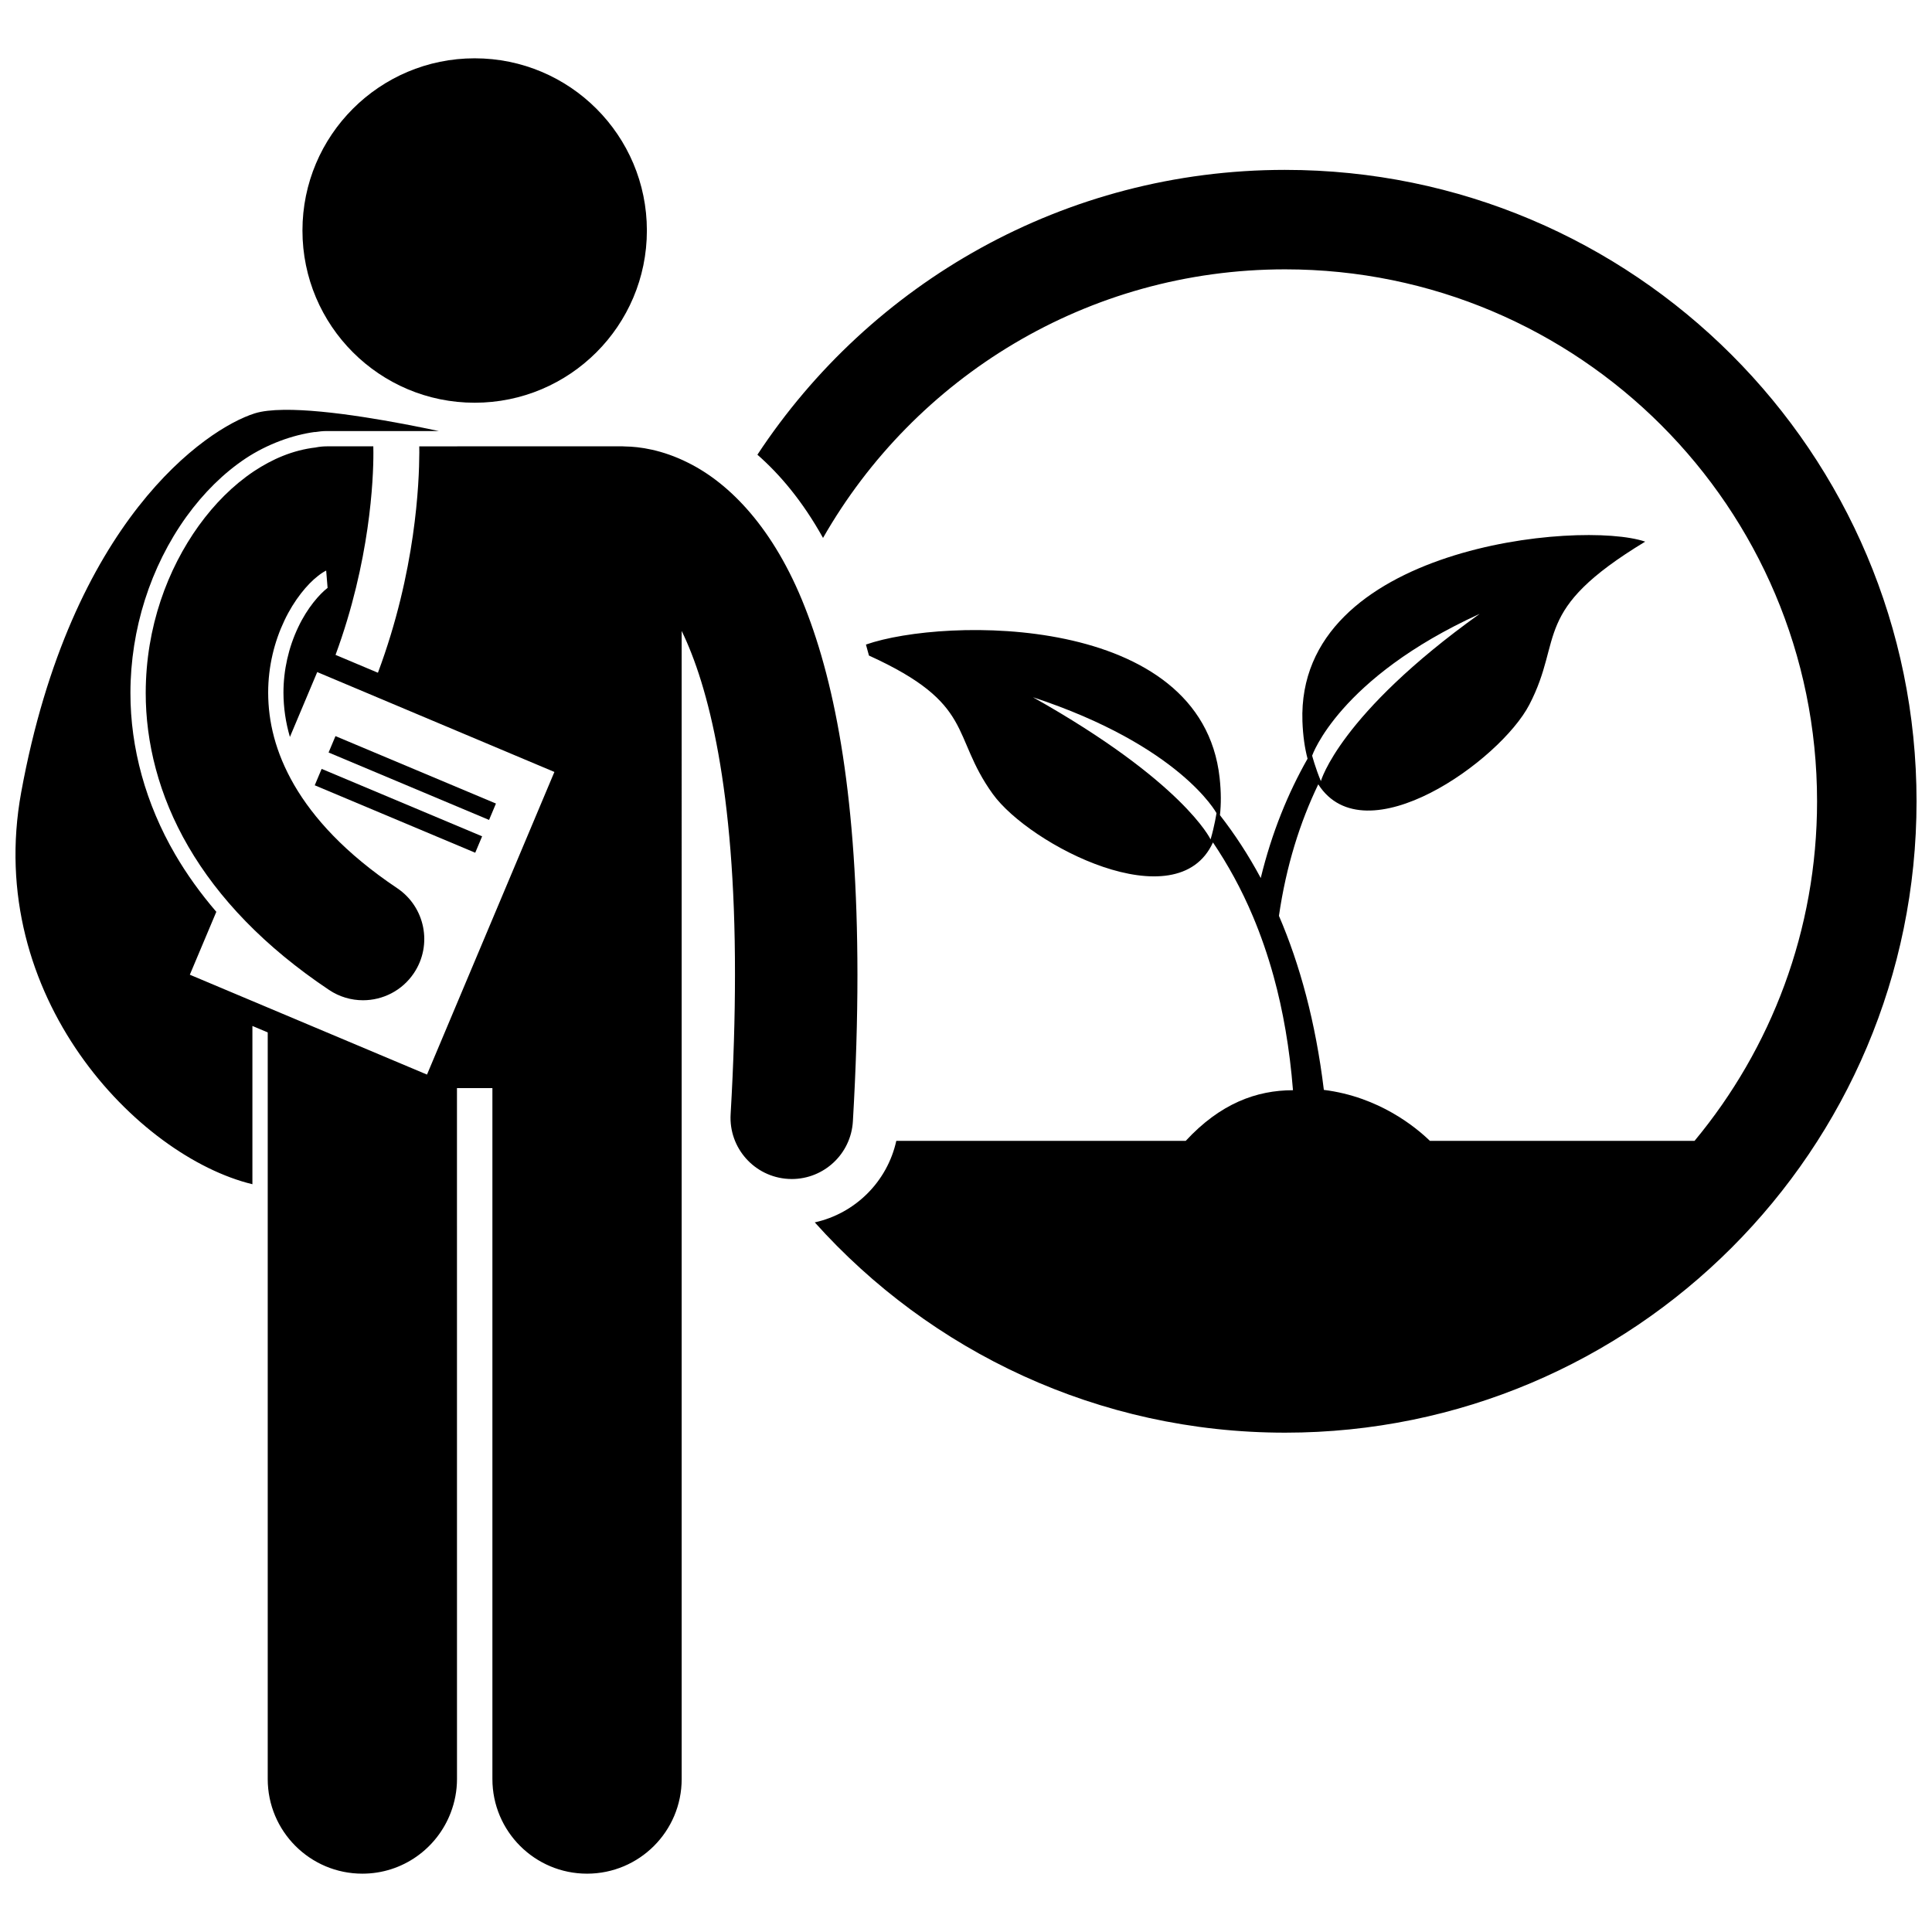
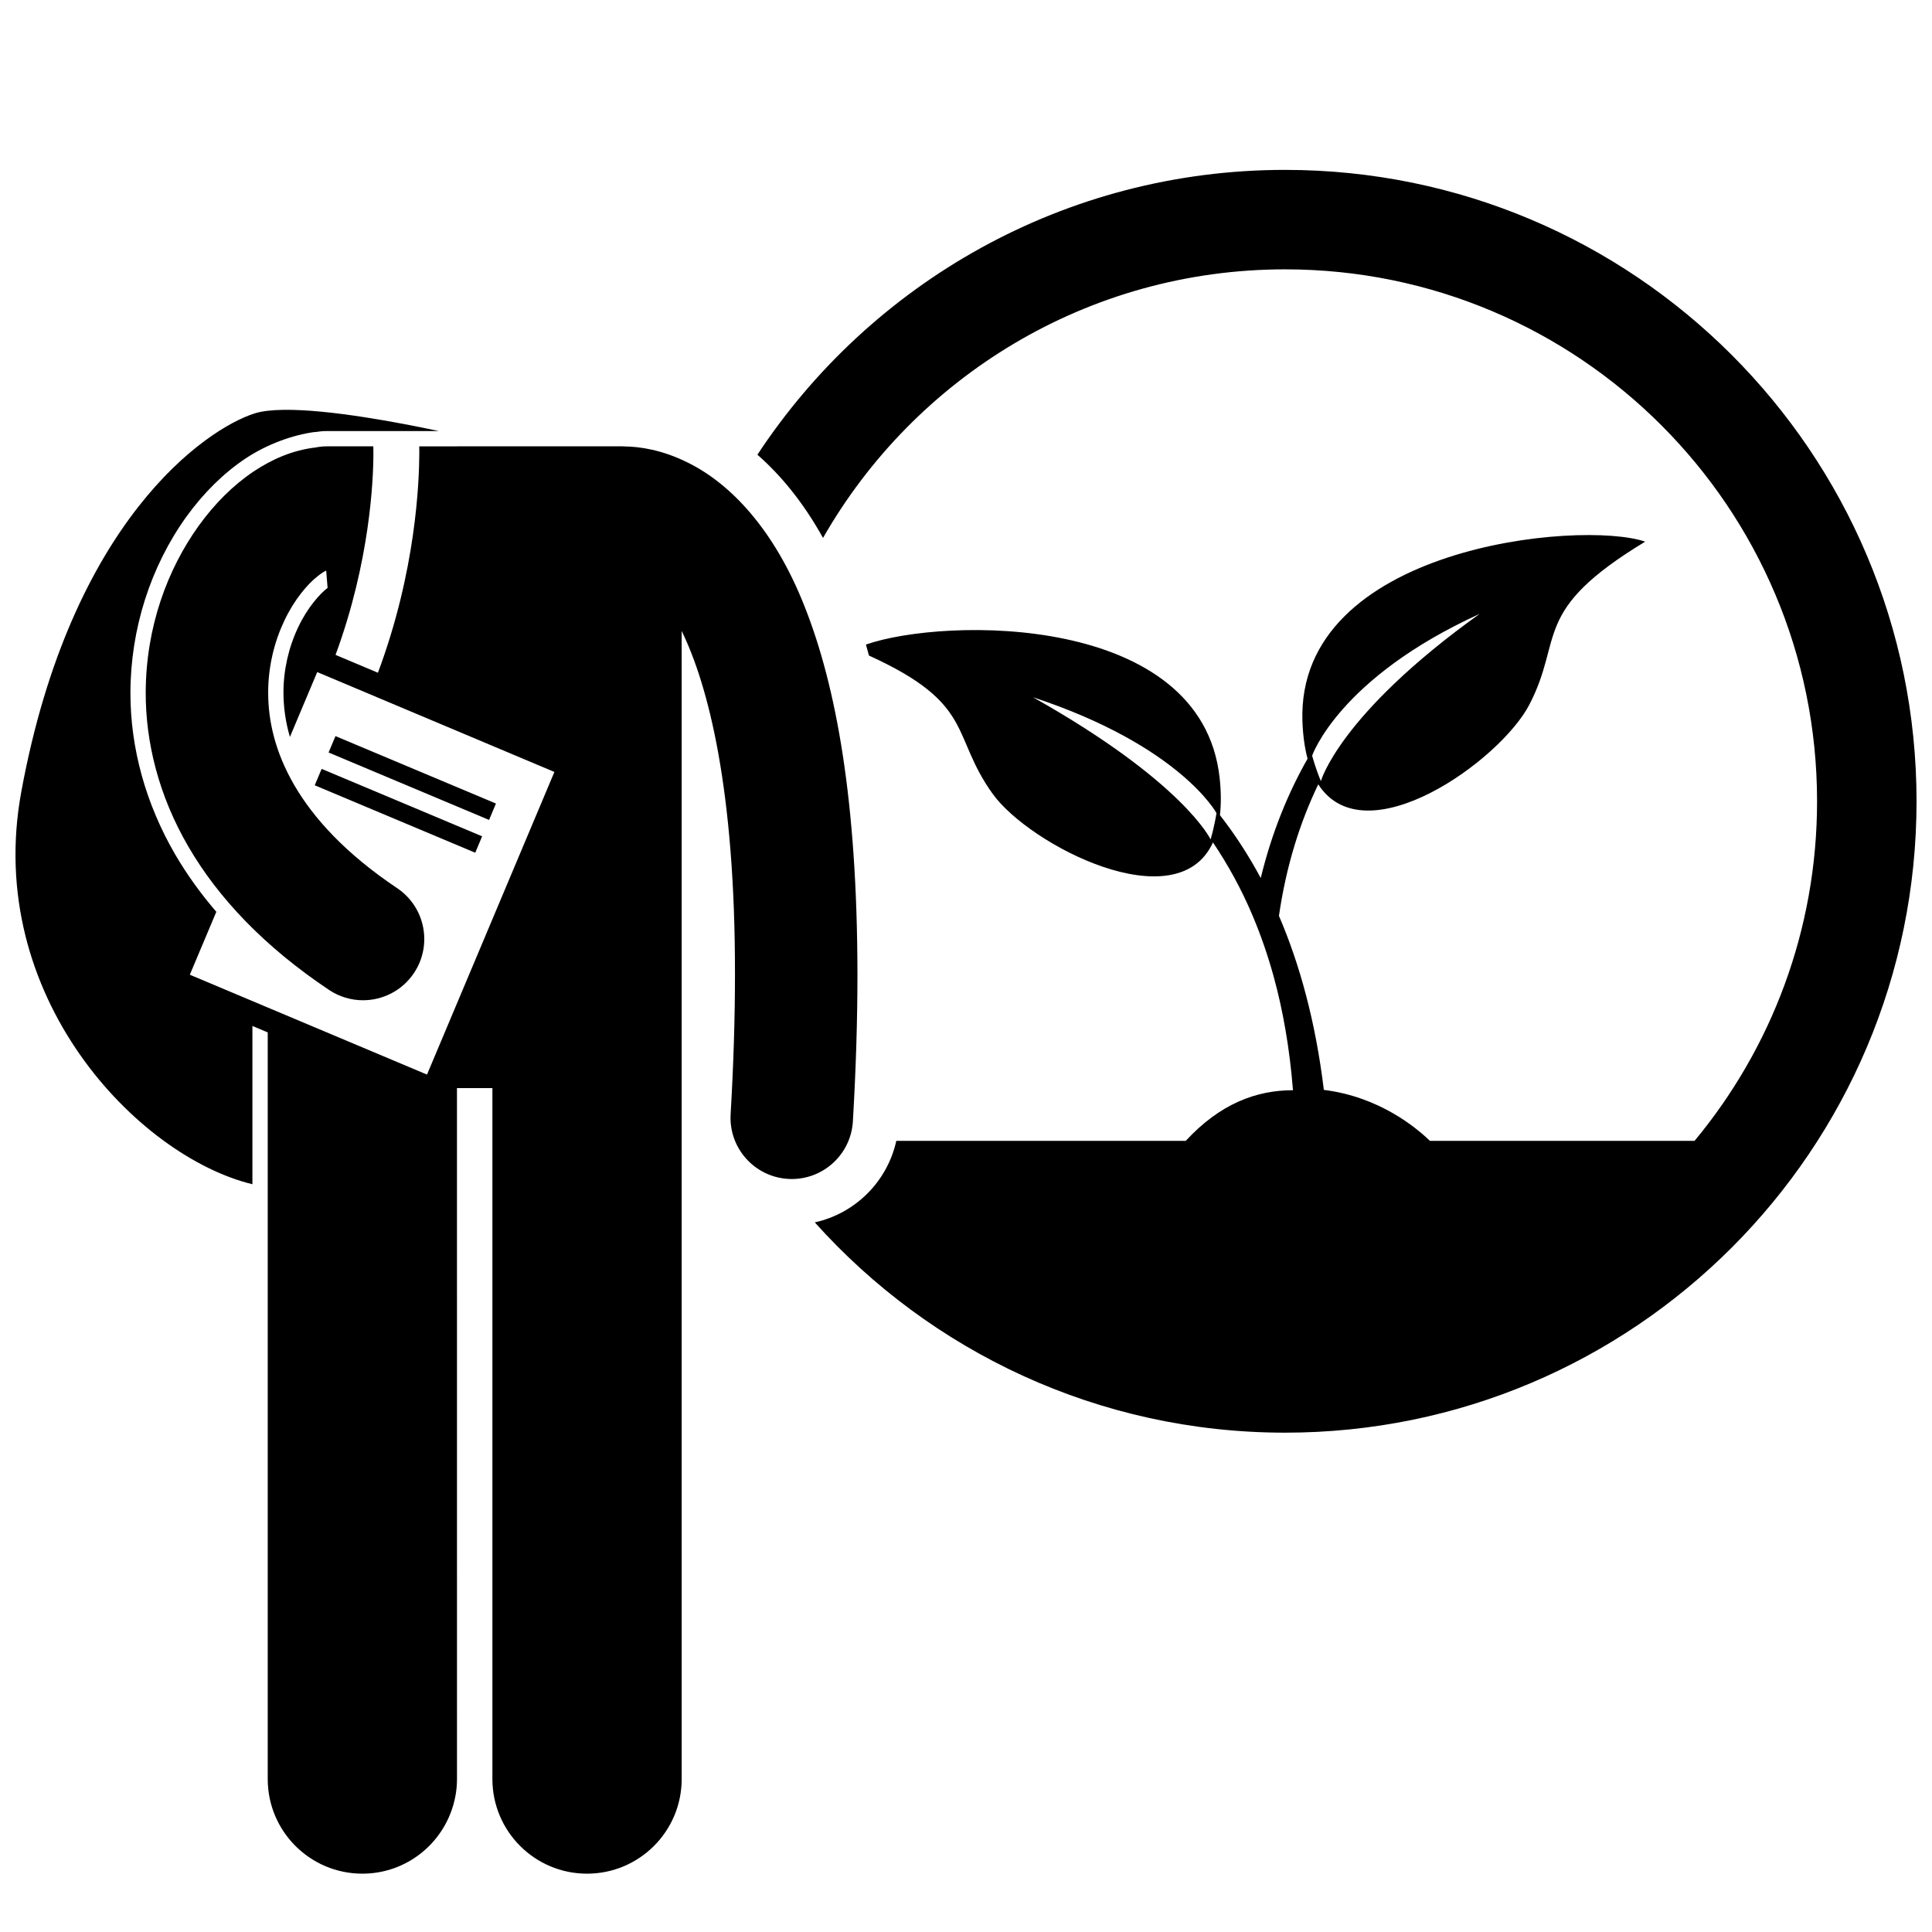
<svg xmlns="http://www.w3.org/2000/svg" width="800px" height="800px" version="1.1" viewBox="144 144 512 512">
  <defs>
    <clipPath id="b">
      <path d="m344 189h307.9v335h-307.9z" />
    </clipPath>
    <clipPath id="a">
      <path d="m148.09 252h223.91v389h-223.91z" />
    </clipPath>
  </defs>
  <g clip-path="url(#b)">
    <path d="m484.57 189.02c-58.484 0-109.93 30.031-139.85 75.484 5.836 5.106 11.91 12.188 17.391 22.051 24.277-42.5 70.008-71.176 122.46-71.176 77.852 0 140.97 63.117 140.97 140.97 0 34.215-12.199 65.578-32.473 89.996h-70.125c-3.664-3.559-13.461-11.691-28.109-13.512-2.188-17.992-6.359-33.242-11.902-46.125 1.926-13.285 5.598-24.824 10.422-34.855 12.375 19.332 48.203-6.227 55.934-21.109 9.234-17.766 0.285-24.777 30.703-43.203-17.18-5.848-92.441 1.293-90.836 47.637 0.141 3.844 0.621 7.09 1.359 9.891-5.152 9.066-9.453 19.5-12.406 31.617-3.301-6.156-6.934-11.684-10.812-16.66 0.32-2.859 0.332-6.121-0.086-9.91-4.82-43.707-72.914-42.574-93.73-35.301 0.277 0.957 0.539 1.938 0.801 2.914 28.301 12.863 21.574 21.07 32.789 36.652 9.785 13.609 48.883 33.727 58.375 12.871 3.934 5.844 7.527 12.316 10.578 19.574 2.09 4.961 3.938 10.27 5.504 15.945 2.496 9.059 4.246 19.098 5.125 30.148-9.664 0-19.258 3.512-28.426 13.422h-76.699c-2.387 10.809-10.883 19.242-21.605 21.602 30.637 34.195 75.125 55.73 124.65 55.73 92.414 0 167.33-74.914 167.33-167.33-0.004-92.402-74.922-167.32-167.33-167.32zm51.555 117.66c-37.215 26.645-42.078 44.328-42.078 44.328-1.457-3.488-2.316-6.75-2.316-6.75 0.004 0 7.016-20.535 44.395-37.578zm-71.309 59.77s-7.172-15.254-47.074-37.676c39.02 12.859 48.641 30.707 48.641 30.707s-0.496 3.344-1.566 6.969z" />
  </g>
  <g clip-path="url(#a)">
    <path d="m265.09 432.36h9.402v183.1c0 13.859 11.23 25.082 25.082 25.082 13.848 0 25.078-11.223 25.078-25.082l-0.004-304.26c7.031 14.406 14.195 41.996 14.129 91.117 0 11.184-0.363 23.469-1.152 36.961-0.527 8.938 6.301 16.621 15.254 17.145 0.32 0.02 0.641 0.031 0.957 0.031 8.527-0.004 15.68-6.656 16.188-15.281 0.824-14.062 1.207-26.98 1.207-38.859-0.027-45.957-5.621-76.398-13.949-97.453-8.23-20.969-19.992-32.801-30.898-38.215-6.93-3.492-13.008-4.281-16.672-4.328-0.242-0.012-0.484-0.035-0.73-0.035l-53.875 0.004c0.008 0.445 0.016 0.969 0.016 1.637-0.031 7.941-0.906 31.445-10.969 58.359l-11.234-4.731c9.152-24.797 10.059-46.625 10.031-53.629 0-0.73-0.008-1.258-0.02-1.637h-12.324c-0.973 0-1.918 0.102-2.836 0.27v0.016c-6.262 0.707-11.695 3.16-16.449 6.297-5.609 3.754-10.449 8.645-14.633 14.422-8.293 11.531-14.043 26.867-14.074 44.301-0.02 13.055 3.391 27.195 11.305 40.77 7.891 13.586 20.133 26.516 37.27 37.973 2.766 1.855 5.906 2.742 9.004 2.742 5.234 0 10.371-2.527 13.5-7.203 4.984-7.453 2.988-17.527-4.465-22.516-13.742-9.207-22.188-18.594-27.258-27.312-5.051-8.734-6.887-16.883-6.906-24.457-0.008-7.07 1.695-13.668 4.297-19.129 2.562-5.449 6.121-9.695 8.91-11.836 0.863-0.695 1.602-1.133 2.164-1.418l0.375 4.586c-2.121 1.633-5.367 5.289-7.777 10.398-2.57 5.391-3.922 11.398-3.918 17.395 0.016 3.988 0.586 7.871 1.711 11.711l7.238-17.191 62.852 26.469-33.762 80.199-62.852-26.465 7.019-16.668c-4.188-4.879-7.848-9.961-10.918-15.238-7.773-13.344-11.867-28.148-11.844-42.812 0.023-16.816 5.297-33.387 14.832-46.664 4.606-6.367 9.879-11.551 15.676-15.426 5.773-3.816 12.445-6.227 18.367-7.023l0.004 0.035c1.035-0.168 2.086-0.281 3.172-0.281h29.668c-10.723-2.289-29.199-5.789-41.121-5.621-3.078 0.043-5.727 0.324-7.68 0.941-12.844 4.059-48.68 28.398-61.863 100.4-9.914 54.141 30.914 96.523 61.27 103.88v-41.945l4.059 1.711v197.86c0 13.859 11.23 25.082 25.082 25.082 10.711 0 19.832-6.727 23.426-16.188 1.055-2.766 1.652-5.758 1.652-8.895l-0.008-183.09z" />
  </g>
-   <path d="m315.43 205.09c0 25.203-20.434 45.637-45.637 45.637-25.207 0-45.641-20.434-45.641-45.637 0-25.207 20.434-45.637 45.641-45.637 25.203 0 45.637 20.43 45.637 45.637" />
  <path d="m231.08 343.42 1.824-4.344 42.527 17.871-1.824 4.344z" />
  <path d="m227.41 352.11 1.828-4.348 42.531 17.871-1.828 4.348z" />
</svg>